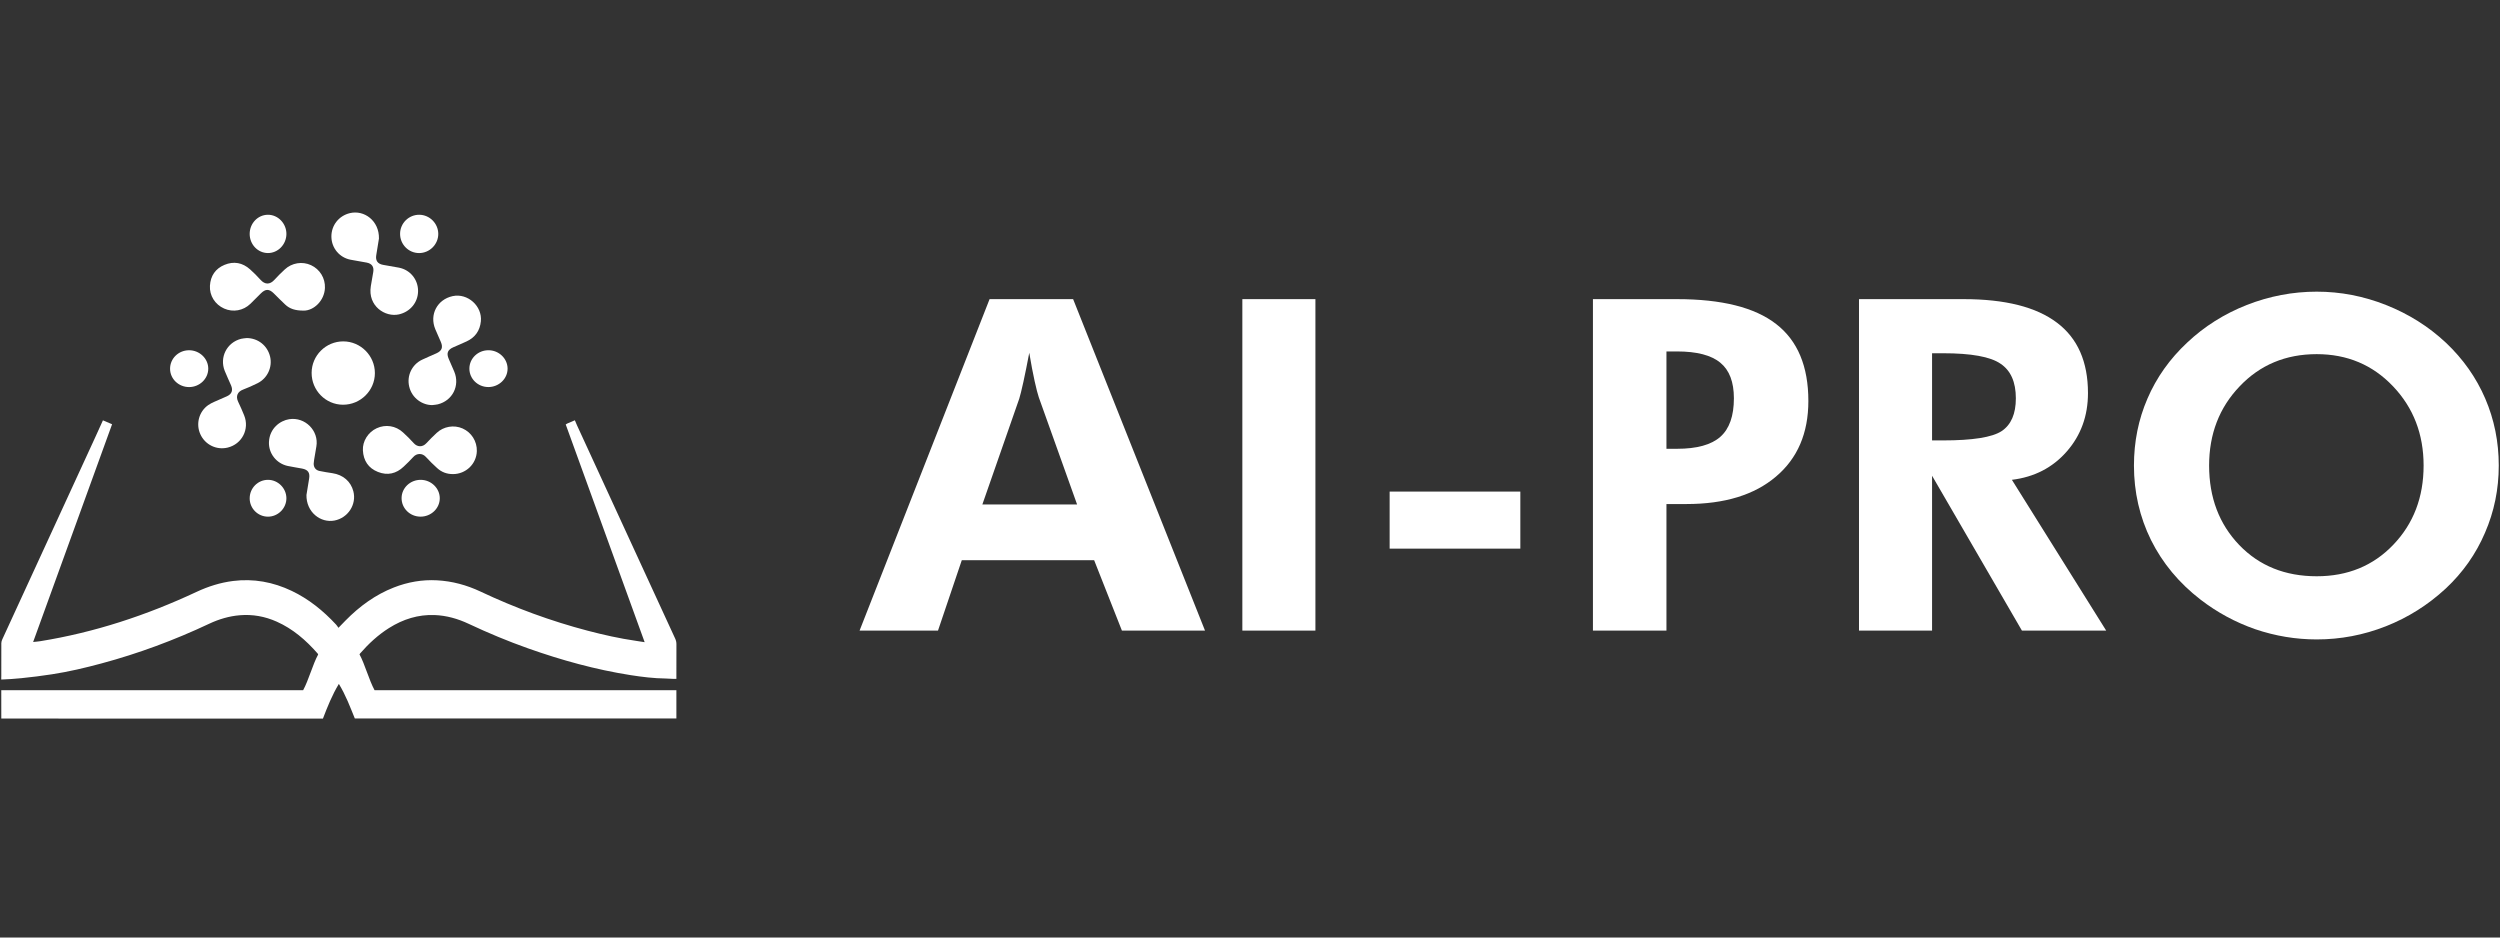
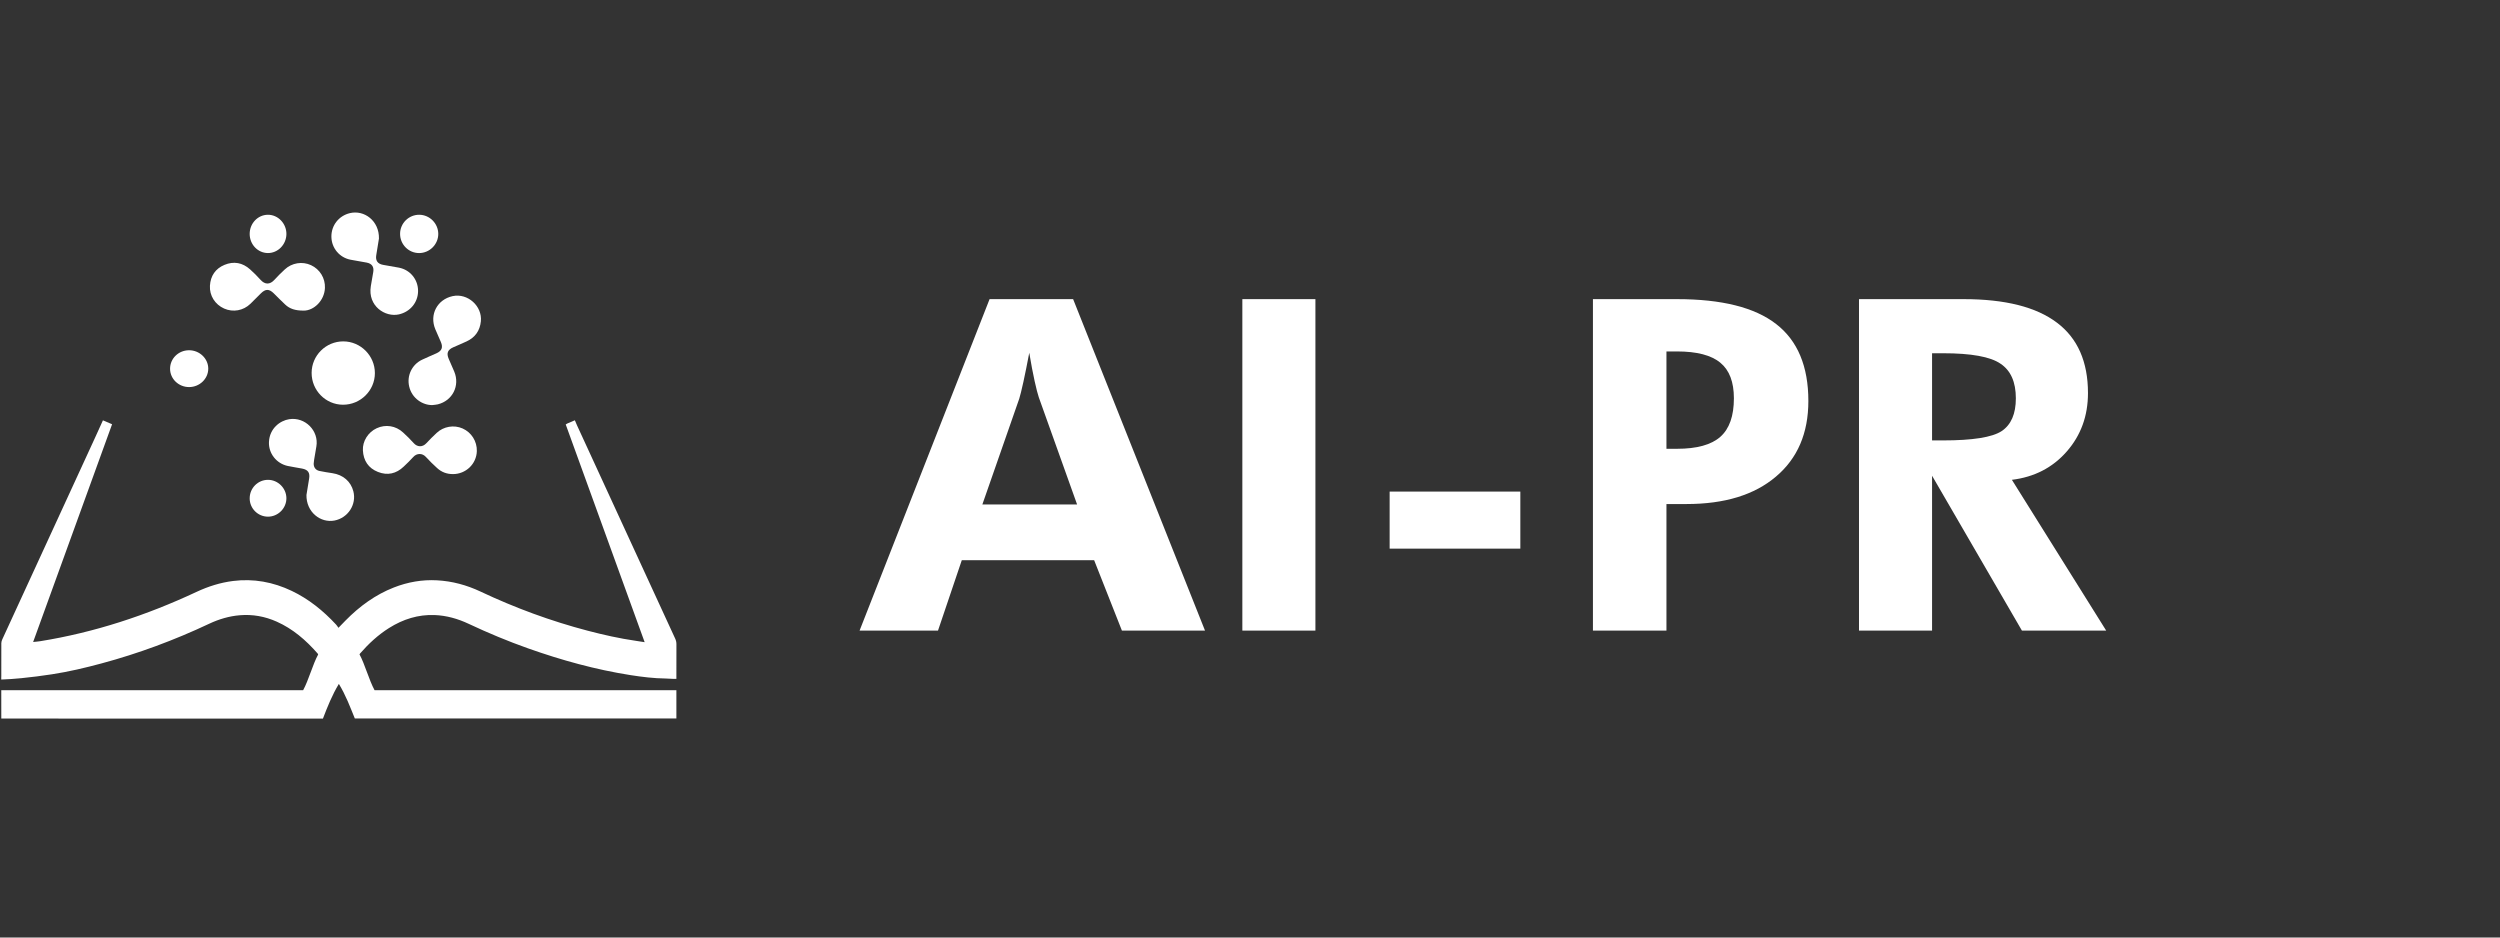
<svg xmlns="http://www.w3.org/2000/svg" width="200" height="75" viewBox="0 0 200 75" fill="none">
  <rect x="0" y="0" width="200" height="75" fill="#333333" stroke="none" />
  <g clip-path="url(#clip0_2054_9)">
    <path d="M36.228 37.927C35.745 37.928 35.322 37.77 34.968 37.444C34.659 37.157 34.349 36.867 34.069 36.553C33.784 36.235 33.338 36.249 33.066 36.556C32.825 36.827 32.559 37.077 32.297 37.328C31.701 37.899 31.002 38.058 30.236 37.755C29.466 37.451 29.074 36.846 29.032 36.026C28.994 35.291 29.453 34.572 30.137 34.258C30.847 33.93 31.659 34.055 32.244 34.596C32.539 34.87 32.831 35.149 33.097 35.45C33.384 35.772 33.801 35.796 34.117 35.449C34.375 35.166 34.651 34.899 34.93 34.636C35.489 34.109 36.32 33.971 37.012 34.279C37.72 34.595 38.169 35.311 38.147 36.09C38.117 37.118 37.268 37.93 36.228 37.928V37.927Z" fill="white" />
    <path d="M24.301 24.849C23.604 24.853 23.177 24.698 22.824 24.372C22.508 24.078 22.207 23.768 21.899 23.465C21.528 23.101 21.24 23.102 20.866 23.474C20.587 23.75 20.315 24.033 20.031 24.306C19.461 24.856 18.648 25 17.933 24.685C17.206 24.363 16.748 23.649 16.795 22.854C16.843 22.071 17.232 21.491 17.958 21.189C18.703 20.879 19.404 21.009 20.008 21.551C20.299 21.813 20.58 22.09 20.841 22.383C21.191 22.775 21.593 22.792 21.965 22.373C22.219 22.088 22.497 21.824 22.776 21.561C23.344 21.024 24.184 20.89 24.882 21.213C25.59 21.541 26.027 22.256 25.995 23.036C25.954 24.05 25.111 24.85 24.3 24.85L24.301 24.849Z" fill="white" />
    <path d="M24.519 39.584C24.569 39.275 24.643 38.791 24.727 38.309C24.811 37.828 24.655 37.582 24.175 37.487C23.792 37.411 23.402 37.36 23.02 37.277C22.115 37.083 21.478 36.273 21.517 35.361C21.563 34.269 22.407 33.65 23.135 33.536C24.41 33.338 25.523 34.463 25.31 35.715C25.25 36.072 25.188 36.43 25.129 36.787C25.114 36.883 25.099 36.981 25.096 37.079C25.087 37.383 25.252 37.612 25.553 37.676C25.898 37.749 26.247 37.802 26.596 37.855C27.45 37.985 28.064 38.513 28.268 39.302C28.542 40.361 27.839 41.431 26.764 41.642C25.654 41.86 24.486 40.975 24.517 39.585L24.519 39.584Z" fill="white" />
    <path d="M34.586 32.406C33.827 32.42 32.953 31.881 32.733 30.915C32.533 30.046 32.957 29.166 33.76 28.78C34.14 28.597 34.531 28.439 34.914 28.265C35.346 28.069 35.454 27.798 35.271 27.364C35.126 27.021 34.968 26.684 34.825 26.339C34.337 25.175 34.976 23.957 36.212 23.69C37.411 23.431 38.595 24.487 38.469 25.709C38.392 26.453 38.016 26.991 37.336 27.309C36.98 27.475 36.618 27.625 36.26 27.784C35.814 27.983 35.704 28.255 35.895 28.703C36.042 29.045 36.197 29.385 36.34 29.728C36.81 30.853 36.203 32.059 35.02 32.348C34.879 32.382 34.73 32.388 34.585 32.406H34.586Z" fill="white" />
    <path d="M30.316 19.084C30.26 19.427 30.183 19.921 30.1 20.414C30.027 20.844 30.21 21.109 30.644 21.188C31.068 21.265 31.495 21.331 31.918 21.413C32.82 21.591 33.448 22.365 33.446 23.279C33.443 24.2 32.809 24.946 31.918 25.15C30.825 25.4 29.406 24.492 29.666 22.892C29.728 22.515 29.795 22.139 29.86 21.761C29.932 21.347 29.752 21.086 29.328 21.006C28.904 20.927 28.478 20.859 28.054 20.779C27.165 20.612 26.53 19.857 26.512 18.954C26.494 18.032 27.108 17.26 27.996 17.049C29.14 16.777 30.345 17.665 30.316 19.082V19.084Z" fill="white" />
-     <path d="M19.747 27.044C20.646 27.055 21.394 27.647 21.607 28.526C21.809 29.365 21.398 30.261 20.61 30.654C20.224 30.846 19.829 31.023 19.426 31.176C19.034 31.326 18.825 31.675 19.057 32.151C19.228 32.504 19.384 32.864 19.531 33.227C19.979 34.323 19.36 35.529 18.214 35.807C17.317 36.025 16.404 35.577 16.025 34.732C15.653 33.904 15.92 32.921 16.665 32.402C16.809 32.302 16.97 32.224 17.13 32.151C17.469 31.997 17.815 31.858 18.154 31.702C18.544 31.523 18.655 31.232 18.486 30.834C18.321 30.446 18.136 30.067 17.98 29.675C17.544 28.584 18.145 27.401 19.282 27.106C19.432 27.067 19.593 27.064 19.747 27.044Z" fill="white" />
    <path d="M24.93 29.829C24.933 28.438 26.073 27.307 27.466 27.311C28.853 27.314 29.991 28.458 29.991 29.847C29.991 31.245 28.839 32.385 27.433 32.378C26.047 32.371 24.925 31.229 24.93 29.829Z" fill="white" />
    <path d="M32.007 18.703C32.009 17.858 32.705 17.171 33.549 17.181C34.376 17.19 35.057 17.878 35.062 18.709C35.067 19.547 34.37 20.245 33.529 20.245C32.684 20.245 32.004 19.555 32.007 18.704V18.703Z" fill="white" />
    <path d="M19.974 18.713C19.974 17.869 20.626 17.184 21.432 17.181C22.245 17.177 22.921 17.882 22.913 18.728C22.904 19.562 22.237 20.247 21.433 20.244C20.625 20.24 19.975 19.559 19.974 18.713Z" fill="white" />
    <path d="M13.606 29.505C13.602 28.689 14.271 28.029 15.11 28.02C15.955 28.01 16.664 28.683 16.661 29.496C16.659 30.3 15.971 30.962 15.135 30.966C14.294 30.97 13.61 30.315 13.606 29.506V29.505Z" fill="white" />
-     <path d="M39.071 28.019C39.905 28.016 40.599 28.678 40.607 29.48C40.615 30.293 39.914 30.967 39.064 30.964C38.225 30.96 37.55 30.302 37.551 29.489C37.552 28.678 38.231 28.021 39.071 28.019Z" fill="white" />
-     <path d="M33.658 38.387C34.49 38.39 35.182 39.059 35.182 39.861C35.182 40.675 34.478 41.342 33.628 41.332C32.79 41.324 32.122 40.661 32.127 39.845C32.131 39.036 32.818 38.383 33.659 38.387H33.658Z" fill="white" />
    <path d="M19.975 39.87C19.973 39.05 20.632 38.383 21.445 38.387C22.24 38.39 22.905 39.053 22.912 39.851C22.919 40.658 22.244 41.336 21.434 41.333C20.63 41.331 19.977 40.677 19.974 39.871L19.975 39.87Z" fill="white" />
    <path d="M0.104 57.487L0.102 55.216H24.252C24.689 54.416 25.019 53.151 25.452 52.36C25.448 52.352 25.439 52.315 25.418 52.29C24.474 51.206 23.414 50.301 22.138 49.732C21.192 49.31 20.206 49.134 19.188 49.219C18.34 49.289 17.526 49.528 16.745 49.895C13.95 51.213 11.078 52.278 8.123 53.073C6.813 53.426 5.494 53.739 4.156 53.943C3.346 54.067 2.533 54.173 1.718 54.253C1.198 54.304 0.644 54.346 0.102 54.364C0.093 54.291 0.104 54.168 0.104 54.099C0.102 53.218 0.1 52.336 0.106 51.454C0.106 51.349 0.142 51.236 0.187 51.141C2.66 45.76 5.135 40.381 7.611 35.001C7.816 34.555 8.018 34.105 8.235 33.627C8.467 33.726 8.706 33.828 8.967 33.939C6.862 39.746 4.766 45.529 2.651 51.36C2.864 51.337 3.042 51.324 3.218 51.296C7.55 50.598 11.706 49.231 15.728 47.348C16.665 46.909 17.636 46.606 18.648 46.478C20.279 46.273 21.844 46.557 23.347 47.275C24.688 47.917 25.849 48.847 26.889 49.969C26.955 50.04 27.006 50.128 27.076 50.225C27.285 50.009 27.461 49.825 27.64 49.645C28.774 48.491 30.042 47.573 31.505 47C32.623 46.562 33.777 46.361 34.962 46.425C36.17 46.49 37.331 46.802 38.442 47.326C41.215 48.635 44.066 49.682 47 50.453C48.279 50.789 49.569 51.078 50.874 51.267C51.091 51.298 51.306 51.334 51.572 51.375C49.458 45.543 47.359 39.755 45.258 33.957C45.315 33.923 45.349 33.896 45.386 33.88C45.58 33.794 45.776 33.712 45.988 33.622C46.05 33.77 46.104 33.904 46.164 34.034C47.935 37.882 49.707 41.731 51.477 45.578C52.323 47.415 53.167 49.253 54.015 51.089C54.081 51.233 54.115 51.376 54.114 51.54C54.108 52.357 54.111 53.173 54.111 53.99V54.31C54.012 54.31 53.938 54.312 53.864 54.31C53.661 54.301 53.459 54.283 53.256 54.281C52.309 54.27 51.37 54.155 50.433 54.008C47.645 53.57 44.925 52.817 42.248 51.87C40.634 51.298 39.05 50.638 37.49 49.904C36.622 49.496 35.72 49.241 34.771 49.204C33.461 49.153 32.25 49.531 31.12 50.243C30.255 50.788 29.5 51.483 28.812 52.272C28.79 52.298 28.772 52.33 28.76 52.348C29.19 53.135 29.523 54.409 29.965 55.216H54.111L54.111 57.478H28.386C28.202 57.029 28.017 56.554 27.814 56.088C27.61 55.622 27.386 55.167 27.109 54.712C26.572 55.598 26.199 56.538 25.835 57.487L0.104 57.485V57.487Z" fill="white" />
    <path d="M86.168 40.359L83.106 31.792C83.019 31.538 82.907 31.103 82.77 30.488C82.633 29.872 82.49 29.117 82.341 28.223C82.179 29.081 82.023 29.854 81.874 30.542C81.725 31.218 81.612 31.671 81.538 31.9L78.588 40.359H86.168ZM68.766 50.448L79.166 23.931H85.85L96.401 50.448H89.753L87.531 44.815H76.944L75.04 50.448H68.766Z" fill="white" />
    <path d="M99.388 50.448V23.931H105.233V50.448H99.388Z" fill="white" />
    <path d="M111.171 43.891V39.327H121.627V43.891H111.171Z" fill="white" />
    <path d="M133.316 35.903H134.156C135.75 35.903 136.907 35.583 137.629 34.943C138.351 34.303 138.712 33.277 138.712 31.864C138.712 30.56 138.351 29.612 137.629 29.02C136.907 28.417 135.75 28.115 134.156 28.115H133.316V35.903ZM127.435 50.448V23.931H134.156C137.742 23.931 140.386 24.595 142.092 25.923C143.81 27.251 144.669 29.304 144.669 32.081C144.669 34.654 143.804 36.67 142.073 38.131C140.355 39.592 137.972 40.323 134.922 40.323H133.316V50.448H127.435Z" fill="white" />
    <path d="M168.495 50.448H161.754L154.565 38.059V50.448H148.72V23.931H157.086C160.41 23.931 162.899 24.559 164.555 25.814C166.21 27.058 167.038 28.936 167.038 31.448C167.038 33.271 166.472 34.829 165.339 36.121C164.206 37.413 162.744 38.167 160.951 38.385L168.495 50.448ZM154.565 35.233H155.443C157.808 35.233 159.37 34.986 160.129 34.49C160.889 33.983 161.268 33.108 161.268 31.864C161.268 30.56 160.857 29.636 160.036 29.093C159.227 28.537 157.696 28.26 155.443 28.26H154.565V35.233Z" fill="white" />
-     <path d="M199.901 37.244C199.901 39.139 199.534 40.933 198.799 42.623C198.077 44.314 197.032 45.799 195.663 47.079C194.243 48.395 192.644 49.403 190.864 50.104C189.083 50.804 187.242 51.154 185.337 51.154C183.669 51.154 182.032 50.883 180.426 50.339C178.833 49.784 177.37 48.993 176.038 47.966C174.32 46.638 173.001 45.05 172.08 43.203C171.171 41.355 170.716 39.369 170.716 37.244C170.716 35.336 171.077 33.549 171.799 31.882C172.521 30.204 173.579 28.712 174.973 27.408C176.343 26.116 177.93 25.114 179.735 24.401C181.552 23.689 183.42 23.333 185.337 23.333C187.242 23.333 189.09 23.689 190.883 24.401C192.687 25.114 194.28 26.116 195.663 27.408C197.045 28.712 198.096 30.204 198.818 31.882C199.54 33.561 199.901 35.348 199.901 37.244ZM185.337 46.101C187.814 46.101 189.856 45.262 191.461 43.583C193.08 41.893 193.888 39.779 193.888 37.244C193.888 34.732 193.073 32.619 191.442 30.904C189.812 29.189 187.776 28.332 185.337 28.332C182.859 28.332 180.806 29.189 179.175 30.904C177.544 32.607 176.729 34.72 176.729 37.244C176.729 39.804 177.532 41.923 179.138 43.601C180.743 45.268 182.81 46.101 185.337 46.101Z" fill="white" />
  </g>
  <defs>
    <clipPath id="clip0_2054_9">
      <rect width="200" height="41" fill="white" transform="translate(0 17)" />
    </clipPath>
  </defs>
</svg>